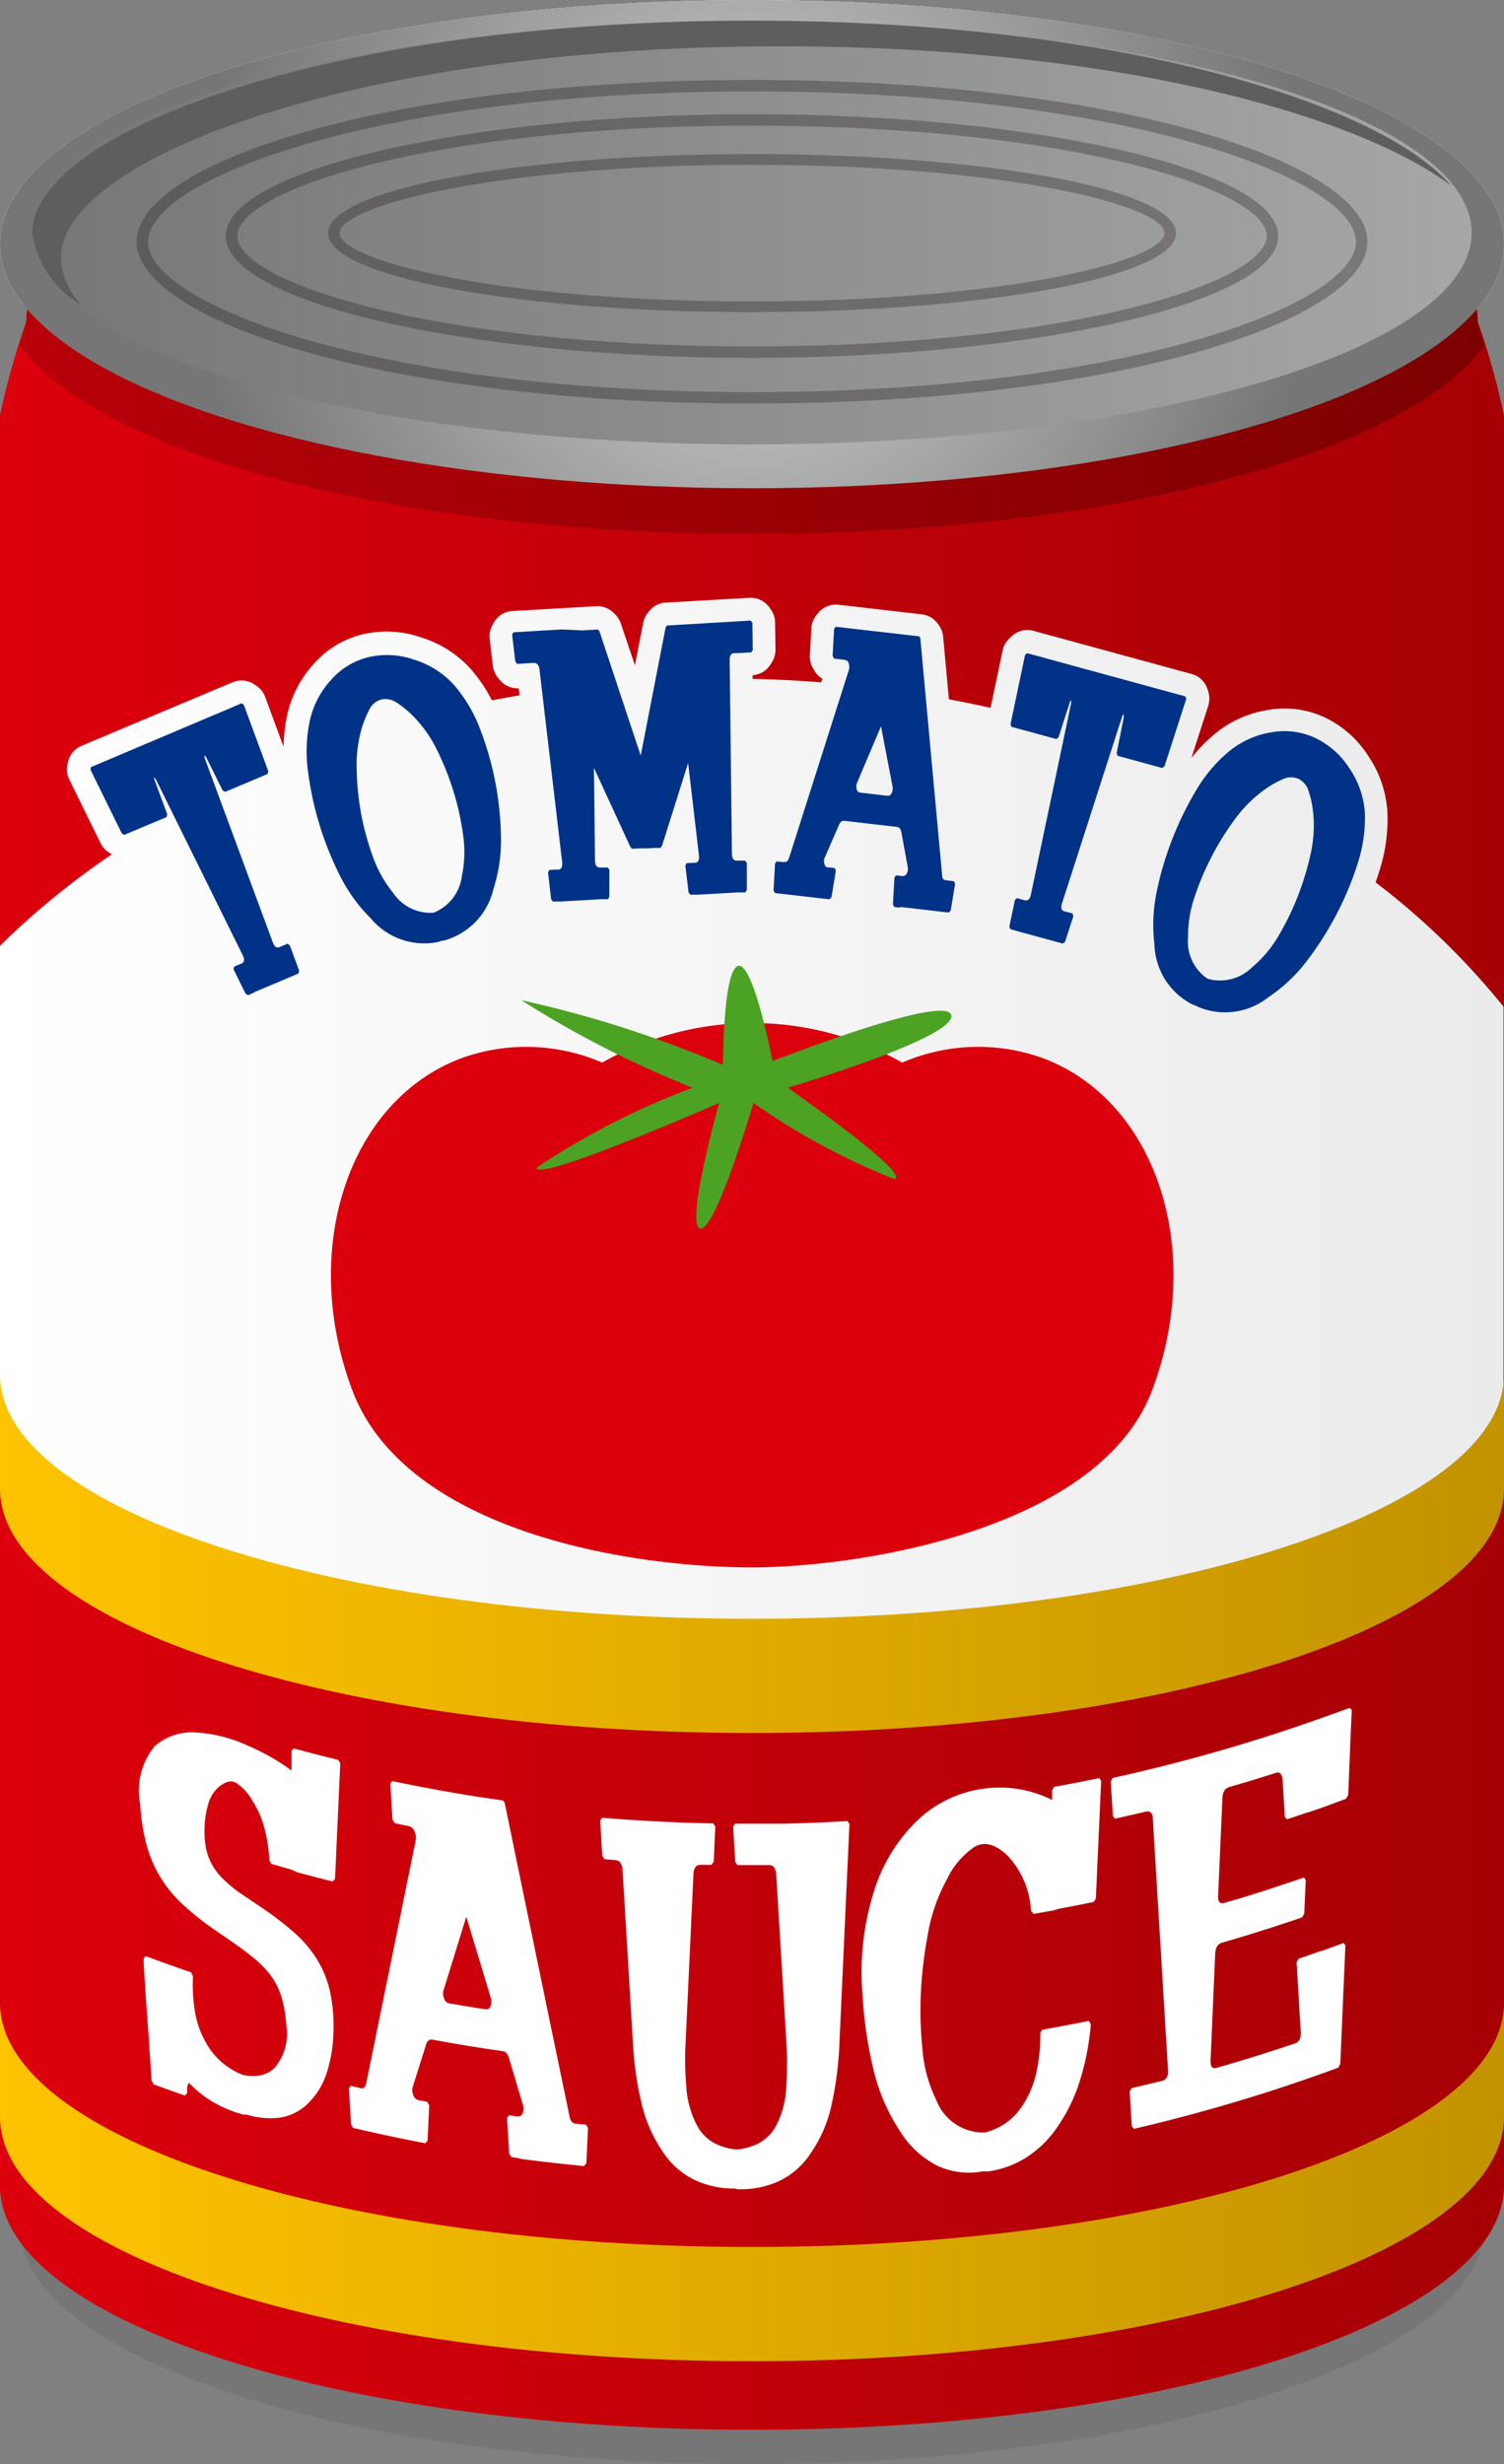
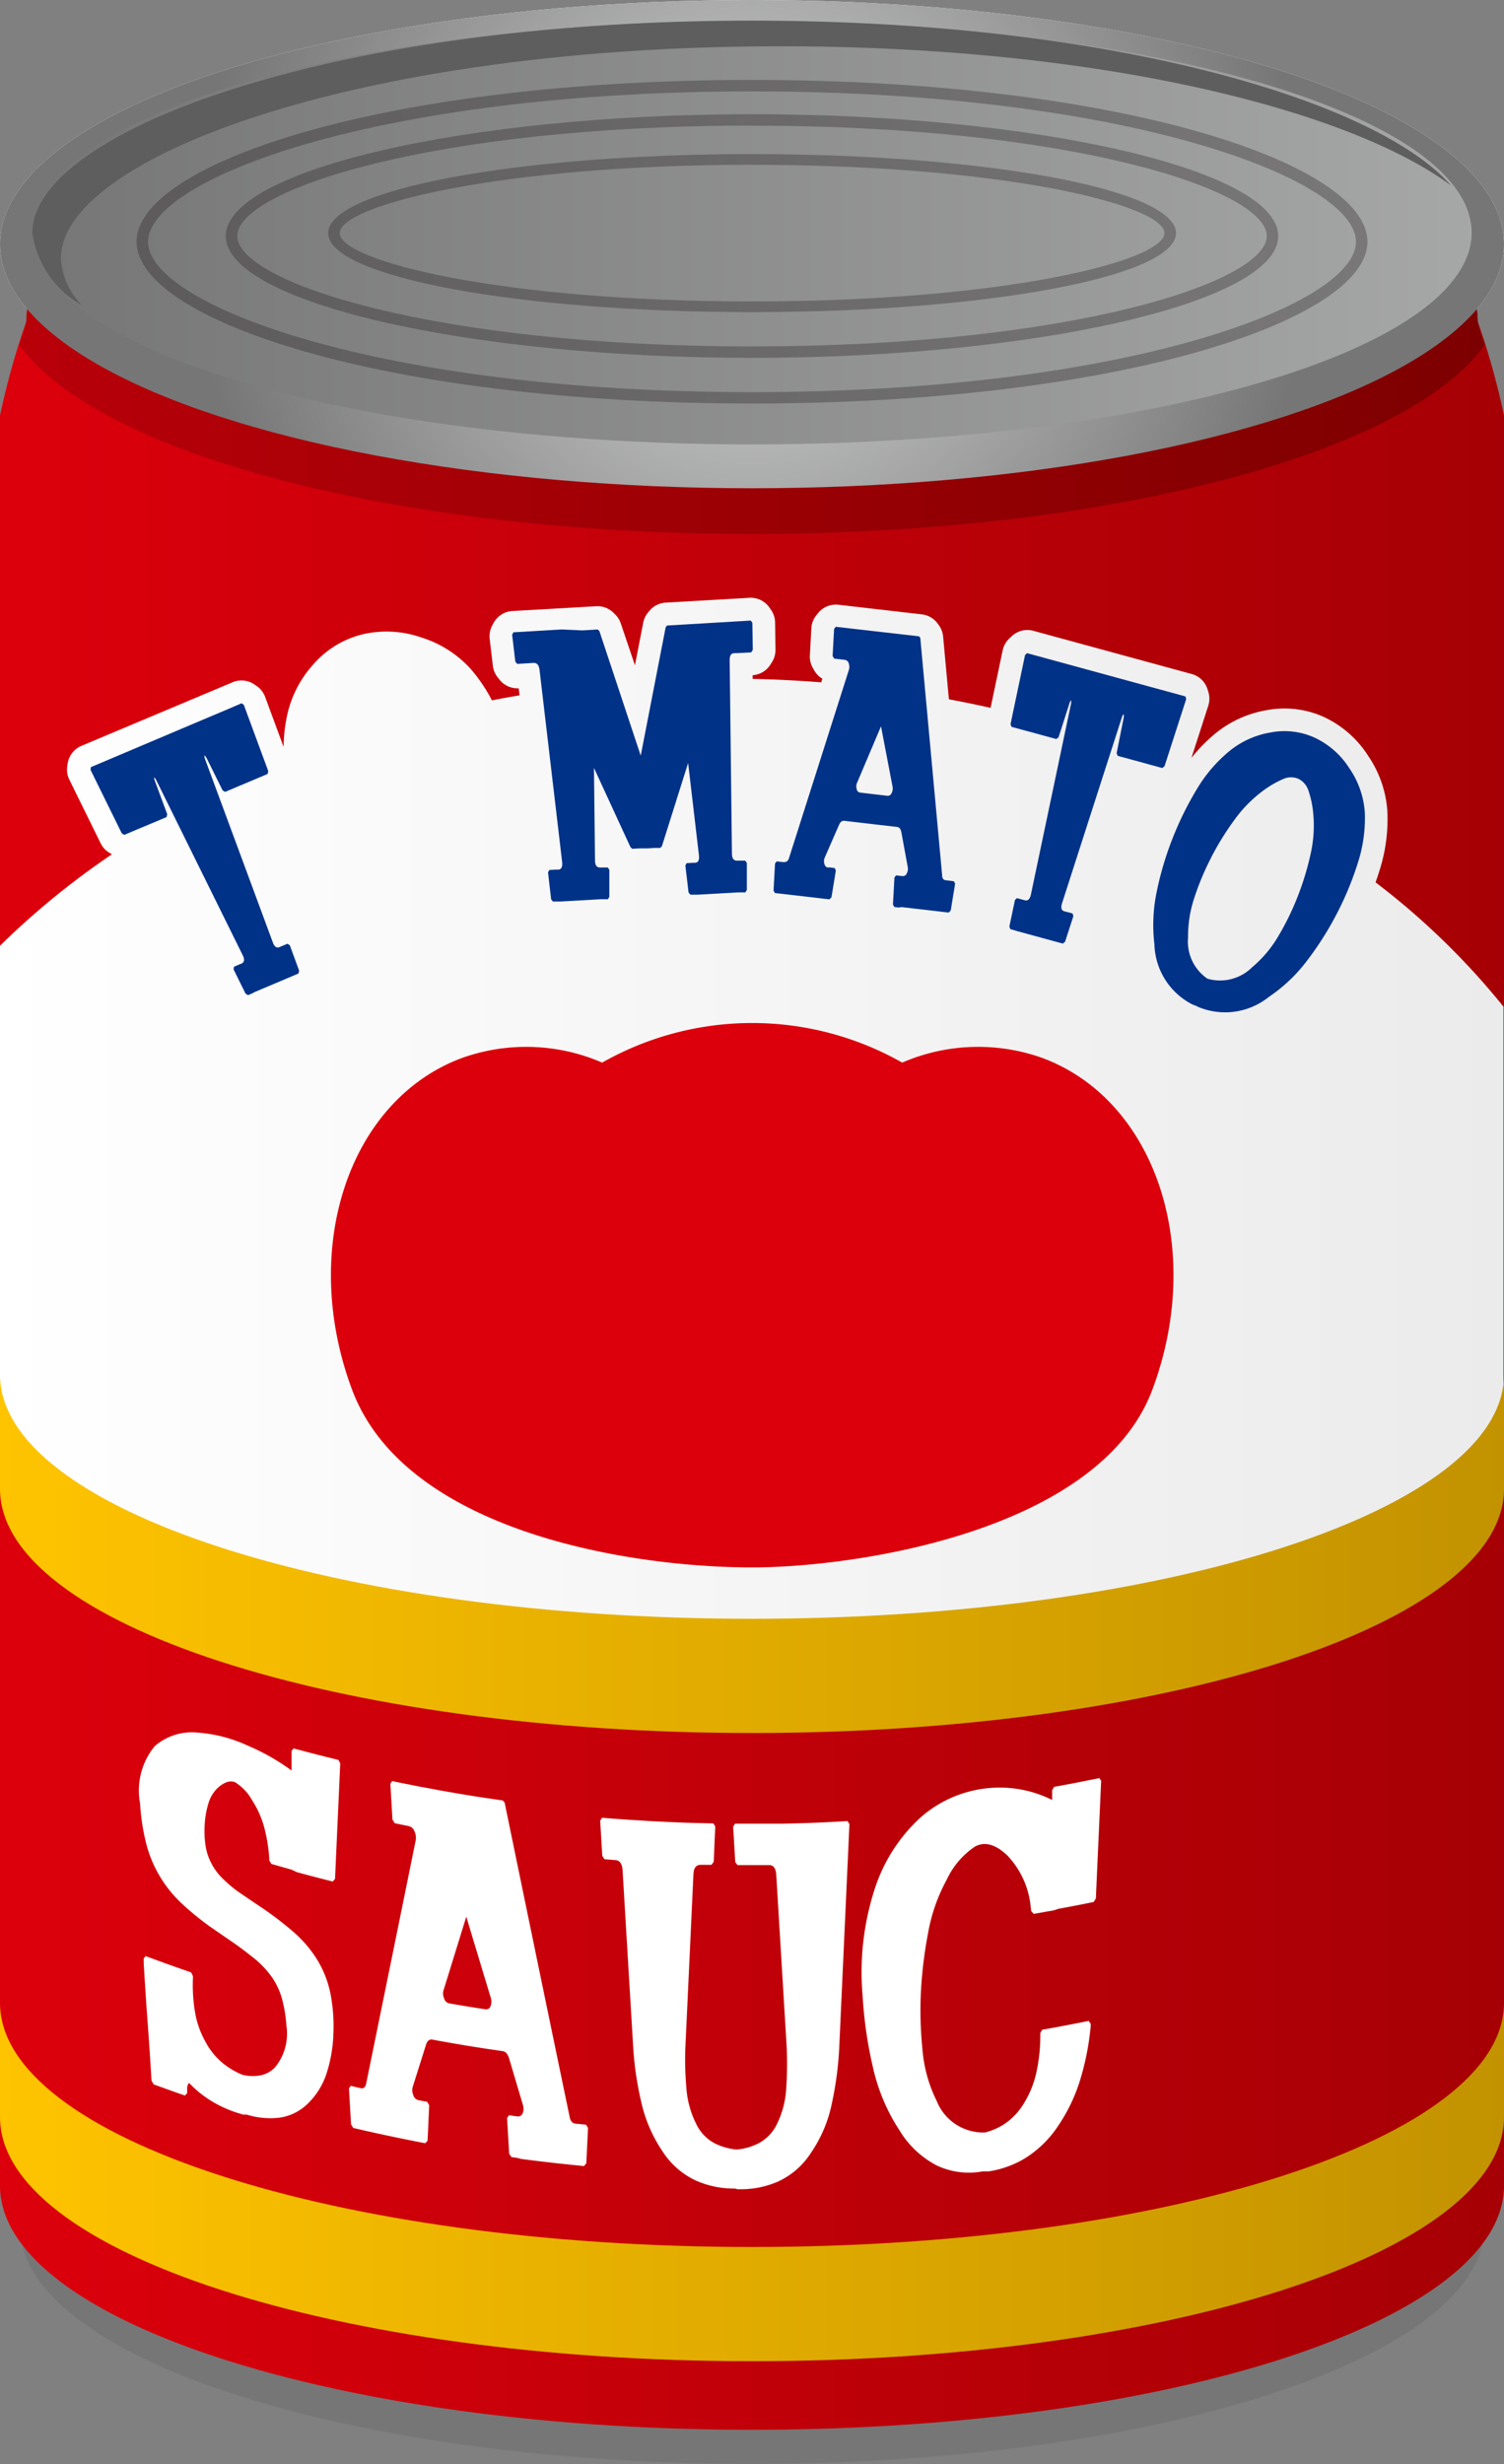
<svg xmlns="http://www.w3.org/2000/svg" xmlns:xlink="http://www.w3.org/1999/xlink" width="21.288" height="34.861" viewBox="0 0 21.288 34.861">
  <rect x="0" y="0" width="21.288" height="34.861" fill="#808080" stroke="none" />
  <defs>
    <radialGradient id="radial-gradient" cx="0.5" cy="0.5" r="0.418" gradientTransform="translate(-0.29) scale(1.58 1)" gradientUnits="objectBoundingBox">
      <stop offset="0" stop-color="#d4d5d5" />
      <stop offset="1" stop-color="#767676" />
    </radialGradient>
    <linearGradient id="linear-gradient" y1="0.5" x2="1" y2="0.5" gradientUnits="objectBoundingBox">
      <stop offset="0" stop-color="#dc000c" />
      <stop offset="1" stop-color="#a50005" />
    </linearGradient>
    <linearGradient id="linear-gradient-2" y1="0.5" x2="1" y2="0.5" gradientUnits="objectBoundingBox">
      <stop offset="0" stop-color="#b80009" />
      <stop offset="1" stop-color="#7d0000" />
    </linearGradient>
    <linearGradient id="linear-gradient-3" y1="0.5" x2="1" y2="0.5" gradientUnits="objectBoundingBox">
      <stop offset="0" stop-color="#fff" />
      <stop offset="1" stop-color="#ebebeb" />
    </linearGradient>
    <radialGradient id="radial-gradient-2" cx="0.5" cy="0.5" r="1.146" gradientTransform="translate(0.338) scale(0.324 1)" xlink:href="#radial-gradient" />
    <linearGradient id="linear-gradient-4" x1="1" y1="0.5" x2="0" y2="0.5" gradientUnits="objectBoundingBox">
      <stop offset="0" stop-color="#a6a7a7" />
      <stop offset="1" stop-color="#767676" />
    </linearGradient>
    <linearGradient id="linear-gradient-5" y1="0.5" x2="1" y2="0.5" gradientUnits="objectBoundingBox">
      <stop offset="0" stop-color="#ffc400" />
      <stop offset="1" stop-color="#c29200" />
    </linearGradient>
  </defs>
  <g id="Group_1247" data-name="Group 1247" transform="translate(-336.246 -60.6)">
    <ellipse id="Ellipse_34" data-name="Ellipse 34" cx="10.644" cy="3.454" rx="10.644" ry="3.454" transform="translate(336.246 60.6)" fill="#fff" />
    <path id="Path_6500" data-name="Path 6500" d="M359.607,84.919a10.452,10.452,0,0,0-.364-1.3c0-1.792-4.478-3.245-10-3.245s-10,1.453-10,3.245a10.452,10.452,0,0,0-.364,1.3v24.854c0,1.857,4.64,3.363,10.365,3.363s10.365-1.506,10.365-3.363Z" transform="translate(-2.352 -17.676)" fill="url(#radial-gradient)" />
    <path id="Path_6501" data-name="Path 6501" d="M357.534,76.675a10.743,10.743,0,0,0-.373-1.333c0-1.841-4.6-3.333-10.271-3.333S336.62,73.5,336.62,75.342a10.741,10.741,0,0,0-.374,1.333V101.72c0,1.907,4.766,3.454,10.644,3.454s10.644-1.546,10.644-3.454Z" transform="translate(0 -10.197)" fill="url(#linear-gradient)" />
    <path id="Path_6502" data-name="Path 6502" d="M338.823,75.674c1.087,1.533,5.316,2.677,10.371,2.677s9.284-1.144,10.37-2.677a1.935,1.935,0,0,1-.1-.333c0-1.841-4.6-3.333-10.271-3.333s-10.271,1.492-10.271,3.333A1.943,1.943,0,0,1,338.823,75.674Z" transform="translate(-2.303 -10.197)" fill="url(#linear-gradient-2)" />
    <path id="Path_6503" data-name="Path 6503" d="M355.717,144.272c.021-.058.04-.116.058-.174a2.39,2.39,0,0,0,.109-.831,1.577,1.577,0,0,0-.27-.783,1.493,1.493,0,0,0-.635-.555,1.356,1.356,0,0,0-.8-.094,1.568,1.568,0,0,0-.718.321,2.266,2.266,0,0,0-.35.355l.238-.738a.324.324,0,0,0,0-.2l-.012-.037a.323.323,0,0,0-.222-.212l-2.241-.611a.322.322,0,0,0-.306.076l-.028.026a.324.324,0,0,0-.1.169l-.172.819c-.194-.044-.391-.084-.59-.121l-.082-.888a.324.324,0,0,0-.062-.163l-.016-.022a.323.323,0,0,0-.223-.129l-1.18-.136a.325.325,0,0,0-.291.121l-.024.03a.324.324,0,0,0-.069.182l-.021.382a.323.323,0,0,0,.042.179l.021.037a.323.323,0,0,0,.114.116l-.016.051q-.481-.038-.971-.049v-.052a.323.323,0,0,0,.253-.152l.022-.035a.324.324,0,0,0,.048-.175l-.005-.383a.323.323,0,0,0-.058-.18l-.022-.032a.323.323,0,0,0-.284-.138l-1.185.068a.323.323,0,0,0-.234.121l-.02.025a.323.323,0,0,0-.064.14l-.117.6-.2-.591a.323.323,0,0,0-.079-.127l-.023-.023a.323.323,0,0,0-.247-.094l-1.186.068a.323.323,0,0,0-.266.169l-.018.034a.324.324,0,0,0-.037.191l.045.381a.323.323,0,0,0,.068.163l.026.033a.323.323,0,0,0,.272.122h0l.012.1q-.2.033-.391.071a2.29,2.29,0,0,0-.3-.444,1.576,1.576,0,0,0-.7-.446,1.493,1.493,0,0,0-.842-.042,1.355,1.355,0,0,0-.688.425,1.57,1.57,0,0,0-.365.7,2.264,2.264,0,0,0-.054.465l-.261-.707a.324.324,0,0,0-.123-.156l-.032-.022a.323.323,0,0,0-.306-.029l-2.14.9a.323.323,0,0,0-.194.249l-.006.038a.323.323,0,0,0,.03.192l.443.9a.323.323,0,0,0,.124.134l.035.021h0a11.276,11.276,0,0,0-1.591,1.3V151.4c0,1.907,4.766,3.454,10.644,3.454s10.644-1.546,10.644-3.454v-5.369A10.429,10.429,0,0,0,355.717,144.272Z" transform="translate(-0.001 -71.188)" fill="url(#linear-gradient-3)" />
    <g id="Group_1245" data-name="Group 1245" transform="translate(337.523 69.383)">
      <path id="Path_6504" data-name="Path 6504" d="M350.563,158.431l-.056.024-.035-.021-.17-.344.006-.038.08-.034.025-.01q.064-.027.018-.119l-1.224-2.477a.167.167,0,0,0-.029-.04.117.117,0,0,0,.009.048l.176.475-.009.04L349.2,156l-.079.033-.129.054-.029.012-.208.088-.035-.021-.443-.9.006-.038.266-.112.2-.085,1.2-.508.266-.112.2-.086.032.022.346.938-.009.04-.158.067-.079.033-.128.054-.029.012-.208.088-.035-.021-.225-.454a.207.207,0,0,0-.032-.043.12.12,0,0,0,.008.053l.958,2.59q.035.1.1.069l.048-.02.061-.026.033.022.132.359-.009.04-.042.018-.056.024-.521.22Z" transform="translate(-348.273 -153.158)" fill="#003288" />
-       <path id="Path_6505" data-name="Path 6505" d="M378.994,151.9l-.027.008a.986.986,0,0,1-.945-.336,2.294,2.294,0,0,1-.437-.605,4.578,4.578,0,0,1-.453-1.487,2.06,2.06,0,0,1,.031-.72,1.245,1.245,0,0,1,.291-.555,1.032,1.032,0,0,1,.526-.326,1.168,1.168,0,0,1,.661.035,1.252,1.252,0,0,1,.557.354,2.057,2.057,0,0,1,.37.622,4.405,4.405,0,0,1,.216.751,4.5,4.5,0,0,1,.081.78,2.248,2.248,0,0,1-.106.733.988.988,0,0,1-.7.732l-.02,0-.021.006Zm-1.107-1.8a3.845,3.845,0,0,0,.165.6,1.725,1.725,0,0,0,.283.507.635.635,0,0,0,.577.285.645.645,0,0,0,.4-.52,1.684,1.684,0,0,0,.017-.578,3.777,3.777,0,0,0-.133-.608,4.011,4.011,0,0,0-.231-.585,1.812,1.812,0,0,0-.344-.491,1.349,1.349,0,0,0-.229-.188.283.283,0,0,0-.222-.046.267.267,0,0,0-.168.142,1.382,1.382,0,0,0-.108.266,1.864,1.864,0,0,0-.071.594A3.942,3.942,0,0,0,377.887,150.1Z" transform="translate(-374.051 -147.362)" fill="#003288" />
      <path id="Path_6506" data-name="Path 6506" d="M405.557,143.426l.219-.013.023.023.585,1.762.353-1.816.02-.025.289-.017.219-.013.169-.01.289-.017.219-.013.022.032.006.383-.022.035-.2.011-.038,0q-.069,0-.067.1l.032,2.736c0,.068.024.1.07.1l.052,0,.066,0,.023.032,0,.383-.022.034-.045,0-.061,0-.565.032-.045,0-.061,0-.026-.031-.045-.381.018-.034.087-.005.03,0c.046,0,.065-.038.057-.106l-.153-1.306-.371,1.177-.024.025-.077,0-.1.006-.043,0-.076,0-.1.006-.025-.023-.517-1.122.015,1.31q0,.1.07.1l.044,0,.067,0,.022.032,0,.383-.021.034-.047,0-.06,0-.565.032-.045,0-.06,0-.026-.031-.044-.381.018-.034.087-.005.038,0c.045,0,.064-.038.057-.106l-.32-2.719q-.011-.1-.08-.1l-.237.014-.026-.033-.045-.38.018-.034.289-.017.219-.013.169-.01Z" transform="translate(-398.592 -143.29)" fill="#003288" />
      <path id="Path_6507" data-name="Path 6507" d="M441.136,148.15l-.06-.007-.02-.035.021-.383.024-.03.086.01h.006a.058.058,0,0,0,.059-.038.136.136,0,0,0,.013-.092l-.09-.491q-.014-.069-.06-.074l-.747-.087q-.048-.005-.075.057l-.2.458a.126.126,0,0,0-.007.095q.012.046.049.05l.03,0,.065.008.018.035-.062.378-.028.03-.045-.005-.06-.007-.562-.065-.045-.005-.06-.007-.02-.035.021-.383.024-.03.087.01.02,0c.032,0,.054-.016.068-.06l.844-2.652a.149.149,0,0,0,0-.1.066.066,0,0,0-.054-.049l-.153-.018-.021-.037.021-.383.024-.03.288.033.218.025.168.019.287.033.218.025.017.022.309,3.356q0,.068.053.073l.048.006.065.008.018.035-.062.378-.028.03-.045-.005-.06-.007-.562-.065Zm-.586-1.769a.123.123,0,0,0-.007.093.057.057,0,0,0,.049.05l.386.045a.058.058,0,0,0,.059-.038.14.14,0,0,0,.013-.094l-.163-.851Z" transform="translate(-429.694 -144.093)" fill="#003288" />
      <path id="Path_6508" data-name="Path 6508" d="M470.824,151.491l-.058-.016-.014-.038.079-.375.028-.026.084.023.026.007q.067.018.088-.082l.568-2.7a.168.168,0,0,0,0-.049.116.116,0,0,0-.022.043l-.155.482-.032.025-.166-.045-.083-.023-.135-.037-.031-.008-.218-.059-.015-.038.206-.979.028-.026.279.076.212.058,1.259.344.279.076.212.058.012.037-.307.951-.032.025-.166-.045-.083-.023-.134-.037-.03-.008-.218-.059-.015-.038.1-.5a.2.2,0,0,0,0-.053.12.12,0,0,0-.026.047l-.846,2.628q-.032.1.035.116l.05.013.063.017.012.037-.118.364-.032.025-.044-.012-.059-.016-.546-.149Z" transform="translate(-457.742 -147.112)" fill="#003288" />
      <path id="Path_6509" data-name="Path 6509" d="M490.515,161.891l-.026-.011a.986.986,0,0,1-.533-.849,2.288,2.288,0,0,1,.033-.746,4.507,4.507,0,0,1,.223-.75,4.563,4.563,0,0,1,.345-.7,2.056,2.056,0,0,1,.471-.546,1.244,1.244,0,0,1,.573-.255,1.033,1.033,0,0,1,.615.07,1.17,1.17,0,0,1,.5.438,1.251,1.251,0,0,1,.218.623,2.057,2.057,0,0,1-.1.718,4.417,4.417,0,0,1-.3.722,4.49,4.49,0,0,1-.421.662,2.253,2.253,0,0,1-.538.509.988.988,0,0,1-1,.141l-.018-.01-.02-.008Zm.251-2.1a3.82,3.82,0,0,0-.242.572,1.721,1.721,0,0,0-.092.573.635.635,0,0,0,.275.582.644.644,0,0,0,.633-.163,1.683,1.683,0,0,0,.372-.443,3.779,3.779,0,0,0,.273-.56,4.01,4.01,0,0,0,.182-.6,1.814,1.814,0,0,0,.034-.6,1.343,1.343,0,0,0-.063-.289.282.282,0,0,0-.146-.174.266.266,0,0,0-.22.007,1.386,1.386,0,0,0-.25.142,1.865,1.865,0,0,0-.425.421A3.932,3.932,0,0,0,490.766,159.79Z" transform="translate(-474.893 -156.454)" fill="#003288" />
    </g>
    <ellipse id="Ellipse_35" data-name="Ellipse 35" cx="10.644" cy="3.454" rx="10.644" ry="3.454" transform="translate(336.246 60.6)" fill="url(#radial-gradient-2)" />
    <ellipse id="Ellipse_36" data-name="Ellipse 36" cx="10.186" cy="2.996" rx="10.186" ry="2.996" transform="translate(336.704 60.896)" fill="url(#linear-gradient-4)" />
    <path id="Path_6510" data-name="Path 6510" d="M363.16,75.826c-5.211,0-8.711-1.184-8.711-2.289s3.5-2.289,8.711-2.289,8.711,1.184,8.711,2.289S368.37,75.826,363.16,75.826Zm0-4.416c-5.3,0-8.549,1.239-8.549,2.128s3.252,2.127,8.549,2.127,8.549-1.239,8.549-2.127S368.456,71.41,363.16,71.41Z" transform="translate(-16.27 -9.517)" fill="#1a1311" opacity="0.3" />
    <path id="Path_6511" data-name="Path 6511" d="M373.787,79.259c-4.037,0-7.448-.789-7.448-1.723s3.411-1.724,7.448-1.724,7.448.789,7.448,1.724S377.824,79.259,373.787,79.259Zm0-3.286c-4.514,0-7.286.91-7.286,1.562s2.772,1.562,7.286,1.562,7.286-.91,7.286-1.562S378.3,75.974,373.787,75.974Z" transform="translate(-26.897 -13.596)" fill="#1a1311" opacity="0.3" />
    <path id="Path_6512" data-name="Path 6512" d="M385.982,83.371c-3.308,0-6-.5-6-1.118s2.691-1.118,6-1.118,6,.5,6,1.118S389.289,83.371,385.982,83.371Zm0-2.085c-3.563,0-5.837.573-5.837.967s2.274.967,5.837.967,5.837-.573,5.837-.967S389.545,81.287,385.982,81.287Z" transform="translate(-39.091 -18.355)" fill="#1a1311" opacity="0.3" />
    <path id="Path_6513" data-name="Path 6513" d="M340.962,66.75c0-1.417,4.183-3,10.186-3,4.557,0,8.064.91,9.489,1.969-1.047-1.2-4.82-2.332-9.893-2.332-6,0-10.186,1.579-10.186,3a1.4,1.4,0,0,0,.7,1.027A1.029,1.029,0,0,1,340.962,66.75Z" transform="translate(-3.854 -2.495)" fill="#5f5e5e" />
    <path id="Path_6514" data-name="Path 6514" d="M346.891,247.165c-5.879,0-10.644-1.546-10.644-3.454v1.616c0,1.907,4.766,3.454,10.644,3.454s10.644-1.546,10.644-3.454v-1.616C357.535,245.618,352.77,247.165,346.891,247.165Z" transform="translate(-0.001 -163.662)" fill="url(#linear-gradient-5)" />
    <path id="Path_6515" data-name="Path 6515" d="M346.891,330.838c-5.879,0-10.644-1.546-10.644-3.454V329c0,1.908,4.766,3.454,10.644,3.454s10.644-1.546,10.644-3.454v-1.616C357.535,329.291,352.77,330.838,346.891,330.838Z" transform="translate(-0.001 -238.447)" fill="url(#linear-gradient-5)" />
    <g id="Group_1246" data-name="Group 1246" transform="translate(338.212 84.756)">
      <path id="Path_6516" data-name="Path 6516" d="M356.915,293.132l-.286-.081L356.6,293l0-.03a2.3,2.3,0,0,0-.069-.427,1.334,1.334,0,0,0-.172-.39.7.7,0,0,0-.237-.254q-.1-.05-.241.067a.494.494,0,0,0-.143.232,1.282,1.282,0,0,0-.053.321,1.4,1.4,0,0,0,.012.264.785.785,0,0,0,.079.25.831.831,0,0,0,.174.234,1.822,1.822,0,0,0,.2.17h0q.185.127.37.251a4.714,4.714,0,0,1,.406.311,1.719,1.719,0,0,1,.362.423,1.476,1.476,0,0,1,.183.489,2.415,2.415,0,0,1,.037.541,2.015,2.015,0,0,1-.1.573,1.037,1.037,0,0,1-.263.418.71.71,0,0,1-.413.2,1.132,1.132,0,0,1-.451-.045l-.014,0-.014,0-.013,0-.013,0-.036-.013-.034-.009a1.753,1.753,0,0,1-.352-.156,1.562,1.562,0,0,1-.341-.271.123.123,0,0,0-.026.082l0,.063-.031.034-.053-.018-.069-.024-.2-.072-.053-.019-.069-.025-.03-.056q-.024-.411-.055-.828t-.055-.832l0-.064.026-.035.172.063.132.048.037.013.172.061.132.046.026.053,0,.029a2.311,2.311,0,0,0,.027.467,1.3,1.3,0,0,0,.15.432,1,1,0,0,0,.242.3,1.072,1.072,0,0,0,.286.169.623.623,0,0,0,.244.008.391.391,0,0,0,.214-.116.752.752,0,0,0,.16-.588,1.971,1.971,0,0,0-.056-.356,1.023,1.023,0,0,0-.144-.323,1.354,1.354,0,0,0-.278-.291q-.17-.135-.3-.223l-.308-.212a4.109,4.109,0,0,1-.37-.3,1.76,1.76,0,0,1-.337-.411,1.715,1.715,0,0,1-.2-.495,2.973,2.973,0,0,1-.078-.529.99.99,0,0,1,.207-.815.8.8,0,0,1,.592-.193,2.041,2.041,0,0,1,.73.188,3.044,3.044,0,0,1,.615.35s0-.026,0-.067,0-.064,0-.067v-.144l.028-.035.3.079.035.009.3.075.026.049q-.037.817-.074,1.634l-.033.037-.217-.055-.133-.035-.156-.042Z" transform="translate(-354.755 -290.836)" fill="#fff" />
      <path id="Path_6517" data-name="Path 6517" d="M385.163,303.141l-.08-.011-.032-.047-.03-.506.027-.039.115.016h.008a.066.066,0,0,0,.072-.048.174.174,0,0,0,0-.122l-.194-.653q-.029-.092-.09-.1-.5-.071-.994-.163c-.042-.008-.072.015-.09.069l-.186.59a.169.169,0,0,0,.005.125.1.1,0,0,0,.071.072l.04.008.086.016.028.049-.023.5-.032.037-.06-.011-.08-.016q-.372-.073-.742-.157l-.059-.014-.079-.018-.031-.05-.03-.509.026-.037.114.027.026.006q.063.014.079-.07.35-1.714.7-3.437a.213.213,0,0,0-.018-.128.112.112,0,0,0-.078-.072l-.2-.041-.033-.052-.03-.508.026-.037q.191.04.382.077l.289.054.223.039q.191.033.382.062l.291.043.025.03q.459,2.23.919,4.442.015.089.081.1l.064.006.087.008.029.046-.024.5-.032.04-.06-.006-.081-.008q-.376-.038-.751-.087Zm-1.038-2.381a.164.164,0,0,0,.005.124.094.094,0,0,0,.072.071q.257.045.514.084a.064.064,0,0,0,.072-.047.181.181,0,0,0,0-.124q-.172-.568-.344-1.139Z" transform="translate(-379.81 -296.767)" fill="#fff" />
      <path id="Path_6518" data-name="Path 6518" d="M418.142,307.946h-.037a1.328,1.328,0,0,1-.524-.116,1.128,1.128,0,0,1-.466-.411,2.034,2.034,0,0,1-.3-.694,4.651,4.651,0,0,1-.115-.784q-.075-1.25-.15-2.5-.01-.135-.1-.142l-.155-.012-.032-.046-.03-.5.027-.041q.193.016.387.029l.293.018.215.011q.194.009.387.015l.293.007.027.044q-.011.251-.022.5l-.032.042-.155,0q-.093,0-.1.131-.056,1.213-.113,2.425a4.506,4.506,0,0,0,.012.585,1.348,1.348,0,0,0,.143.53.6.6,0,0,0,.253.266.864.864,0,0,0,.315.091.836.836,0,0,0,.314-.089.6.6,0,0,0,.254-.263,1.3,1.3,0,0,0,.136-.527,4.888,4.888,0,0,0,.005-.586l-.147-2.426q-.01-.134-.1-.133h-.448l-.032-.043-.03-.5.027-.043q.194,0,.387,0l.293,0,.232-.006q.194-.006.387-.015l.293-.016.027.042-.145,3.178a4.807,4.807,0,0,1-.106.785,1.9,1.9,0,0,1-.293.688,1.1,1.1,0,0,1-.462.405,1.313,1.313,0,0,1-.525.111h-.054Z" transform="translate(-409.704 -301.138)" fill="#fff" />
      <path id="Path_6519" data-name="Path 6519" d="M453.827,299.412l-.285.05-.035-.04-.007-.055a1.224,1.224,0,0,0-.335-.736q-.249-.232-.453-.122a1.144,1.144,0,0,0-.4.468,2.465,2.465,0,0,0-.266.763,6.144,6.144,0,0,0-.1.821,5.462,5.462,0,0,0,.022.822,1.982,1.982,0,0,0,.2.723.71.71,0,0,0,.683.449.884.884,0,0,0,.3-.136.939.939,0,0,0,.256-.282,1.413,1.413,0,0,0,.177-.449,2.461,2.461,0,0,0,.052-.514v-.028l.027-.045.185-.033.334-.064.139-.028.028.042,0,.032a3.774,3.774,0,0,1-.146.75,2.408,2.408,0,0,1-.314.66,1.54,1.54,0,0,1-.465.457,1.393,1.393,0,0,1-.518.188l-.014,0-.012,0-.015,0-.013,0-.035,0-.037.007a1.062,1.062,0,0,1-.615-.093,1.339,1.339,0,0,1-.521-.492,2.685,2.685,0,0,1-.375-.885,5.93,5.93,0,0,1-.148-1.016,3.814,3.814,0,0,1,.179-1.541,2.347,2.347,0,0,1,.631-.978,1.687,1.687,0,0,1,.9-.416,1.663,1.663,0,0,1,.972.159v-.137l.028-.048.3-.056.04-.008.3-.06.026.038-.075,1.666-.031.049-.216.043-.12.023-.164.031Z" transform="translate(-440.877 -296.54)" fill="#fff" />
-       <path id="Path_6520" data-name="Path 6520" d="M487.2,289.507l-.3.1-.031-.033q-.015-.262-.031-.523-.01-.131-.1-.1-.328.106-.657.2c-.06.018-.091.071-.095.162q-.03.684-.06,1.368-.007.136.083.11.354-.1.7-.216l.245-.081.186-.063.026.036q-.011.237-.021.474l-.031.054-.16.054-.212.07q-.38.124-.763.234c-.06.017-.092.071-.095.161q-.033.749-.065,1.5-.007.136.083.11.56-.16,1.114-.347.087-.029.079-.161l-.058-.984.026-.052.178-.061.135-.048.013,0,.177-.064.135-.05.026.033q-.036.839-.072,1.677l-.029.054-.06.022-.077.028a24.3,24.3,0,0,1-2.614.782l-.061.014-.079.019-.031-.036q-.015-.245-.03-.49l.026-.049.114-.027.086-.02.234-.057c.06-.015.088-.067.082-.155q-.107-1.771-.214-3.544c0-.088-.037-.125-.1-.11l-.091.022-.344.078-.031-.036-.03-.491.026-.049q.19-.041.378-.086l.287-.07q1.032-.257,2.046-.606.185-.064.369-.13l.279-.1.026.033-.023.517a.083.083,0,0,1,0,.017l-.027.665-.031.055-.223.082-.1.037-.2.069Z" transform="translate(-470.65 -288.023)" fill="#fff" />
    </g>
    <path id="Path_6521" data-name="Path 6521" d="M390.4,197.37a2.706,2.706,0,0,0-1.991.063,4.306,4.306,0,0,0-4.247,0,2.706,2.706,0,0,0-1.991-.063c-1.6.6-2.294,2.7-1.548,4.692s3.893,2.513,5.663,2.513c1.49,0,4.917-.521,5.663-2.513S392,197.97,390.4,197.37Z" transform="translate(-39.393 -121.799)" fill="#dc000c" />
-     <path id="Path_6522" data-name="Path 6522" d="M408.562,190.654a15.9,15.9,0,0,0-2.855-.916,14.76,14.76,0,0,0,2.424,1.239,10.724,10.724,0,0,0-2.208,1.131c0,.215,2.585-.916,2.585-.916s-.485,1.724-.269,1.777.754-1.777.754-1.777a9.733,9.733,0,0,0,1.993,1.077c.269-.054-1.508-1.293-1.508-1.293s2.37-.7,2.316-1.023-2.531.646-2.531.646-.269-1.4-.485-1.346S408.562,190.654,408.562,190.654Z" transform="translate(-62.083 -114.987)" fill="#4ca223" />
  </g>
</svg>